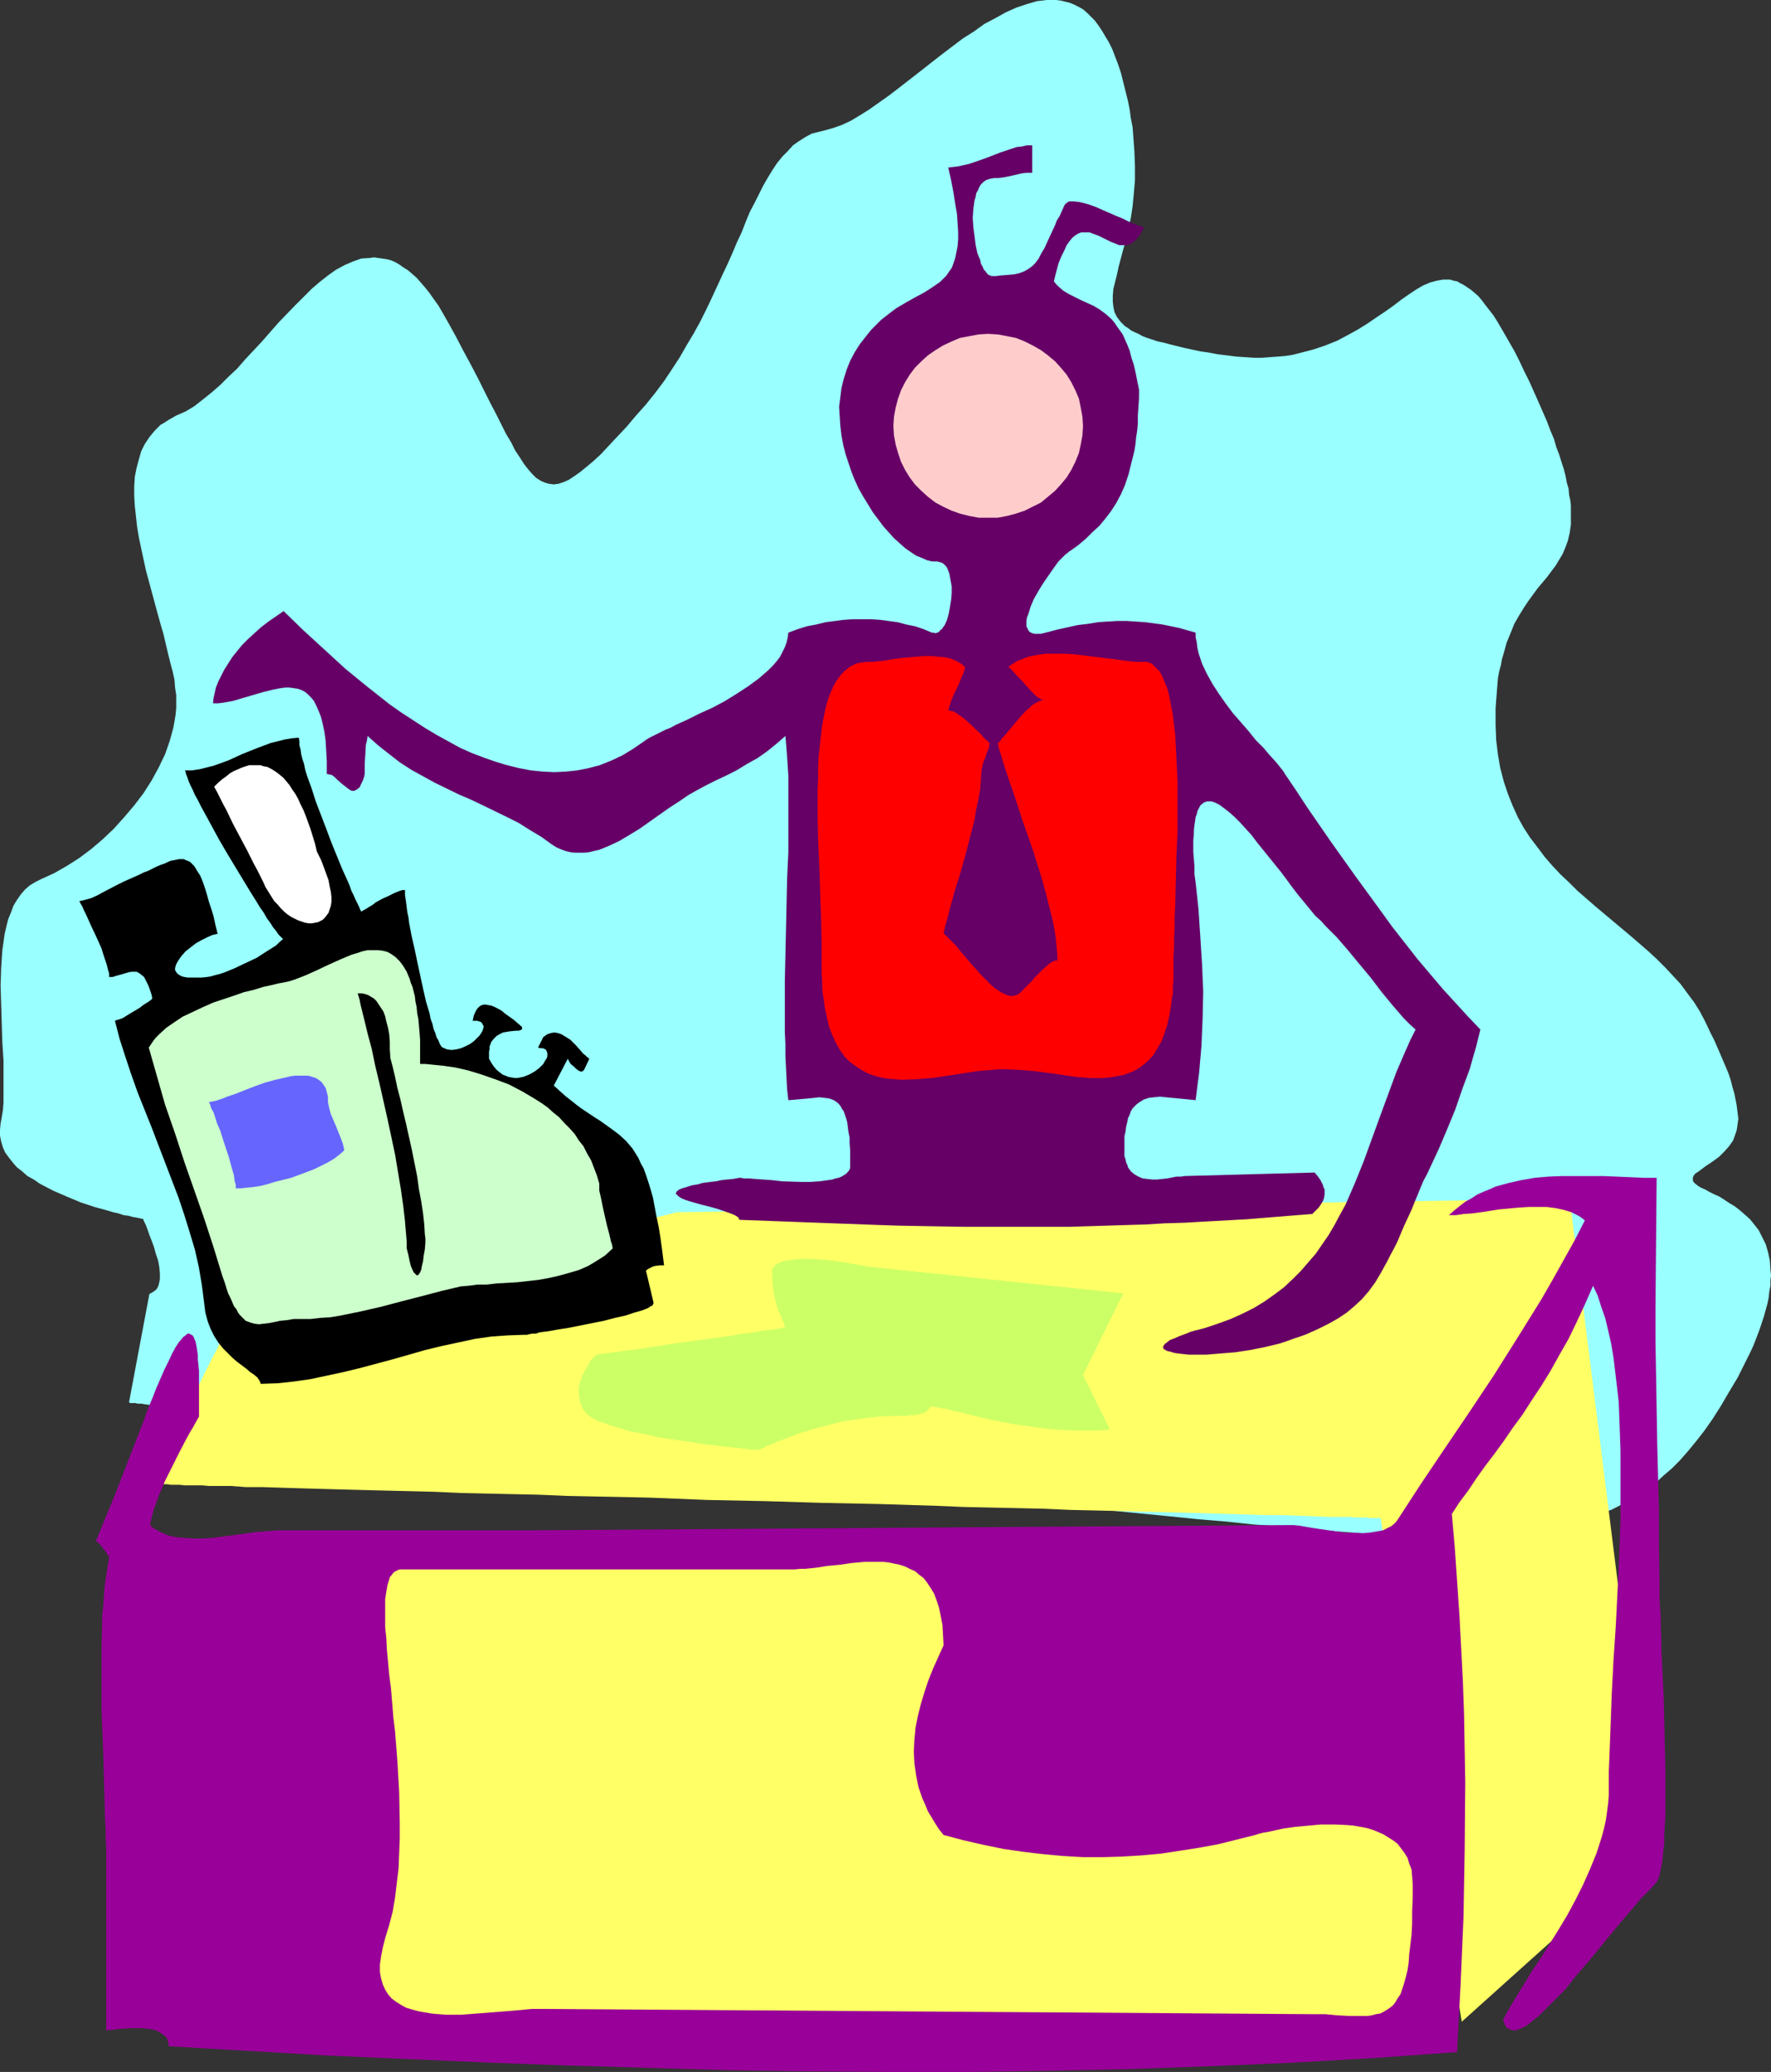
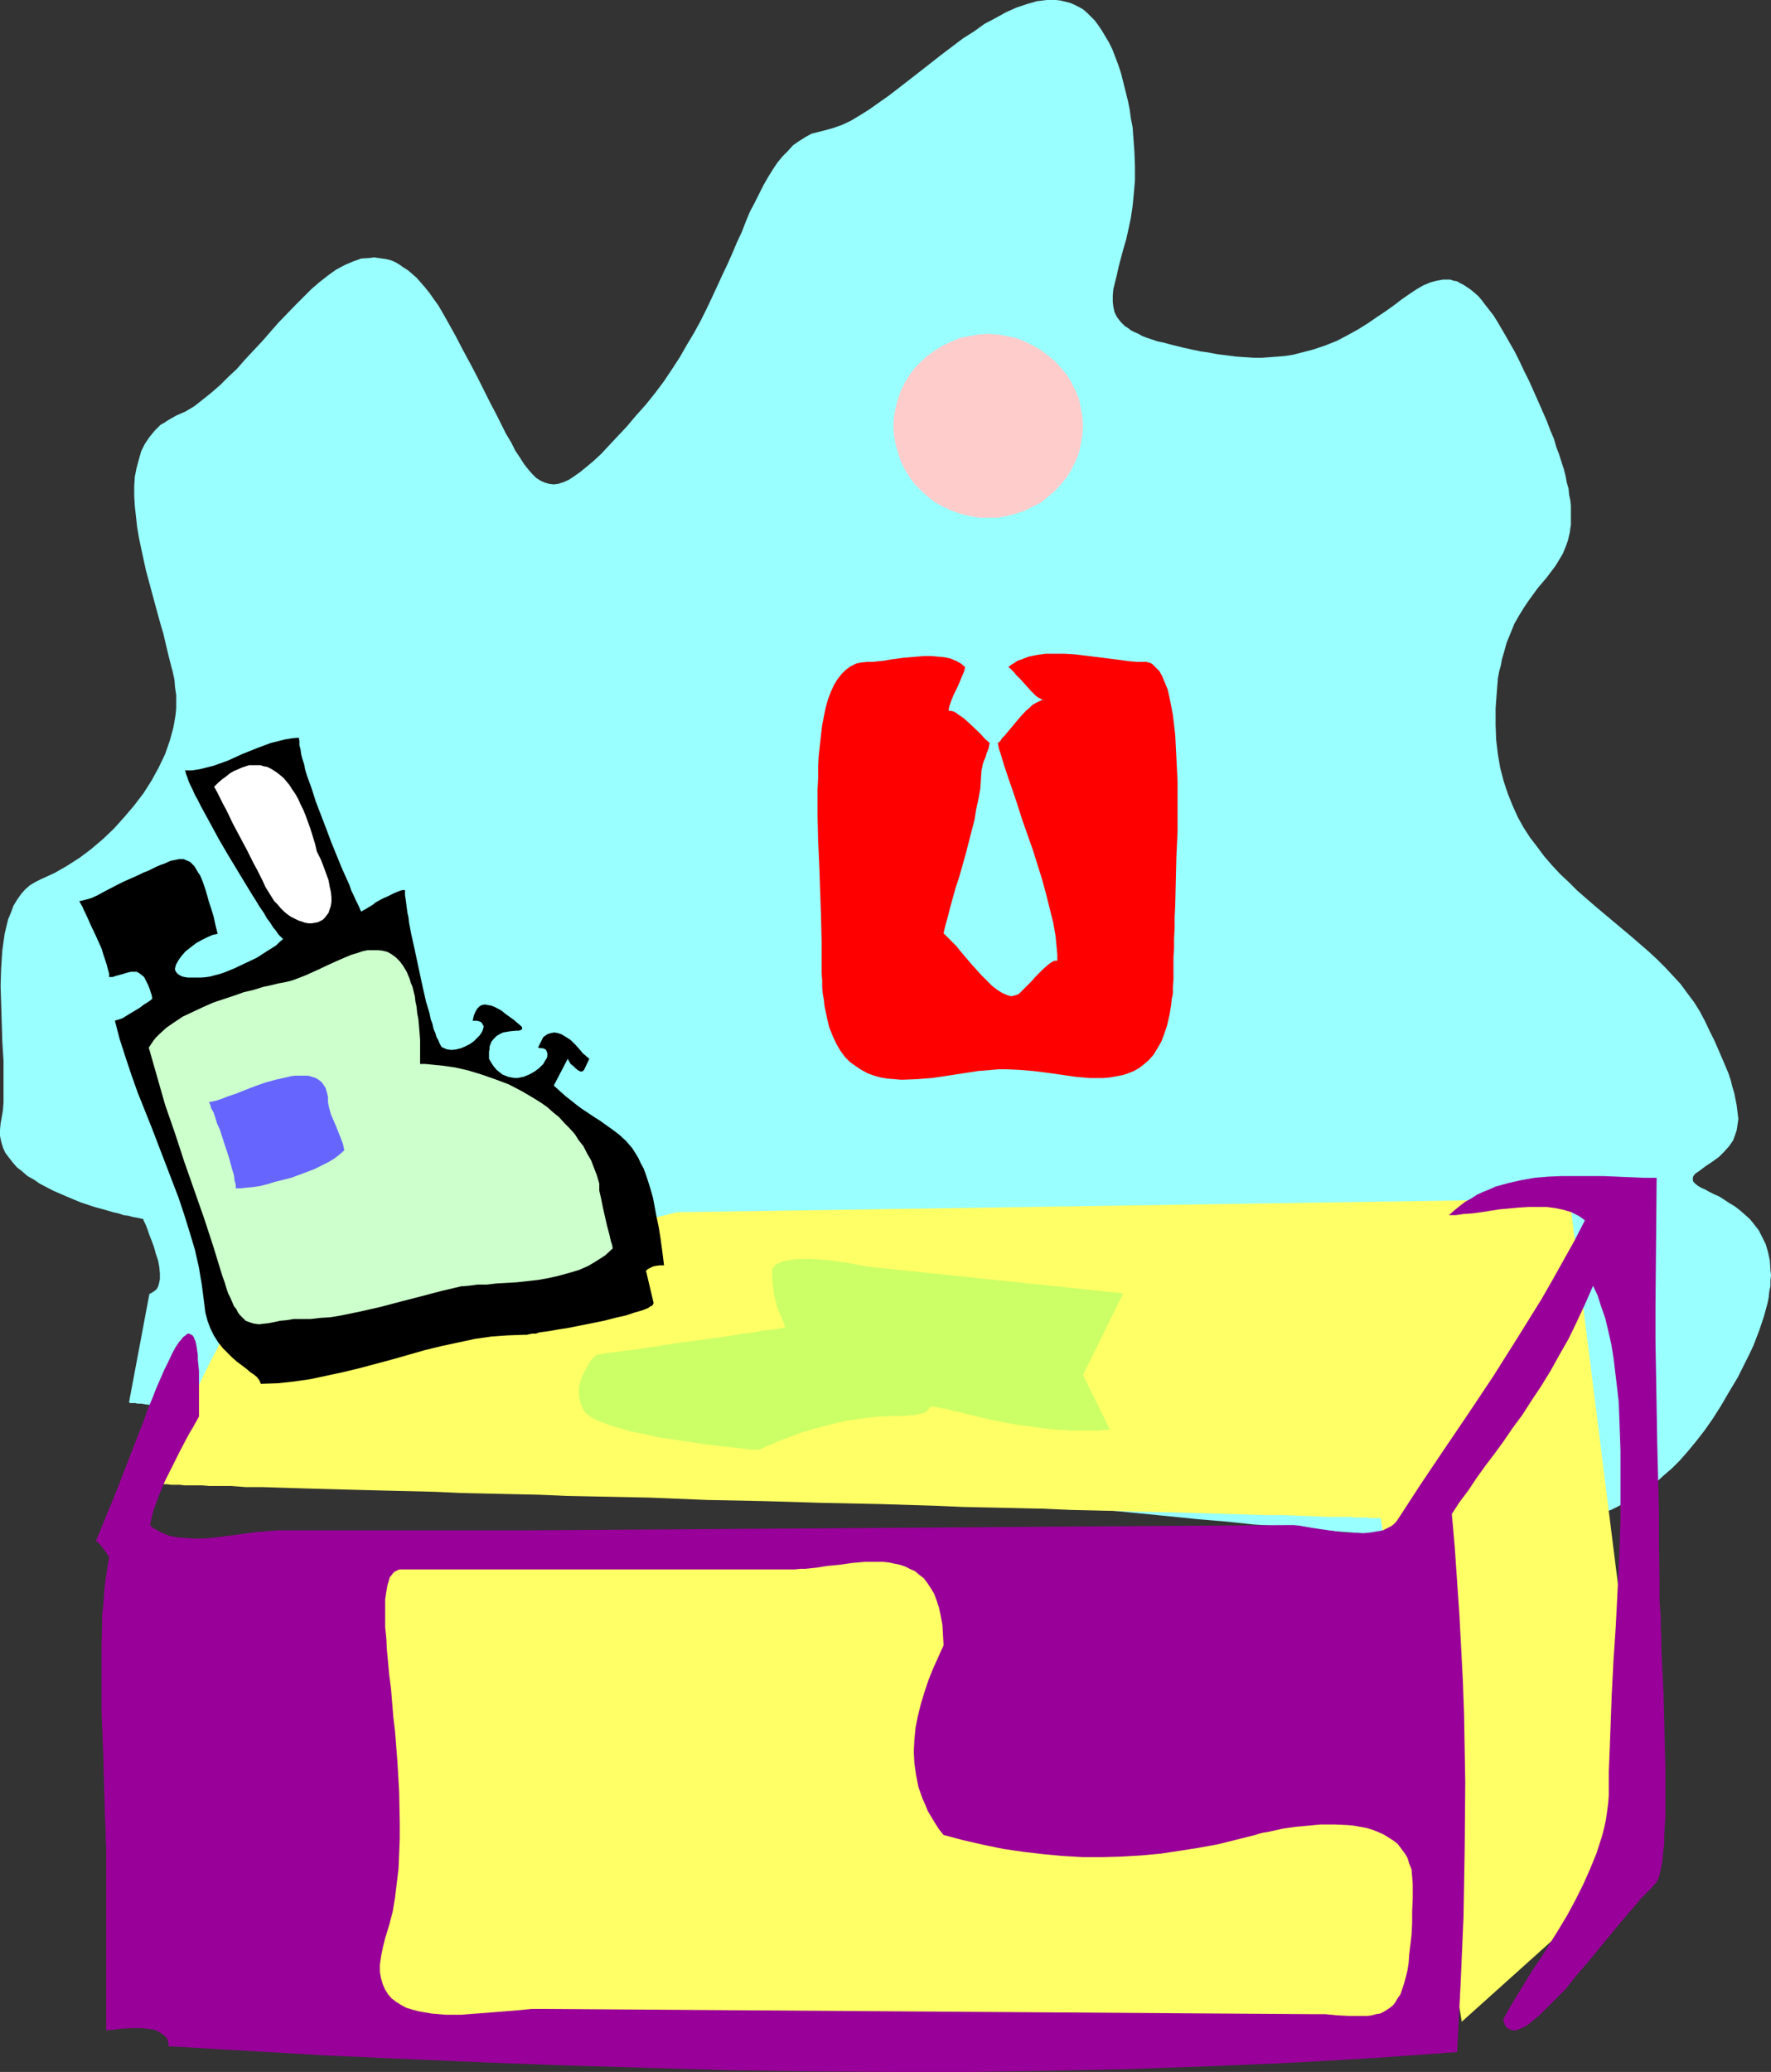
<svg xmlns="http://www.w3.org/2000/svg" xmlns:ns1="http://sodipodi.sourceforge.net/DTD/sodipodi-0.dtd" xmlns:ns2="http://www.inkscape.org/namespaces/inkscape" version="1.0" width="129.766mm" height="151.77mm" id="svg13" ns1:docname="Antenna Ears Calculating.wmf">
  <rect width="100%" height="100%" fill="#333333" stroke="none" />
  <ns1:namedview id="namedview13" pagecolor="#ffffff" bordercolor="#000000" borderopacity="0.25" ns2:showpageshadow="2" ns2:pageopacity="0.0" ns2:pagecheckerboard="0" ns2:deskcolor="#d1d1d1" ns2:document-units="mm" />
  <defs id="defs1">
    <pattern id="WMFhbasepattern" patternUnits="userSpaceOnUse" width="6" height="6" x="0" y="0" />
  </defs>
  <path style="fill:#99ffff;fill-opacity:1;fill-rule:evenodd;stroke:none" d="m 41.37,358.23 0.646,-0.323 0.485,-0.323 0.485,-0.323 0.485,-0.485 0.323,-0.646 0.162,-0.485 0.323,-1.454 v -1.616 l -0.162,-1.777 -0.323,-1.777 -0.646,-1.939 -0.485,-1.777 -0.646,-1.777 -0.646,-1.616 -0.485,-1.454 -0.485,-1.293 -0.485,-0.97 -0.162,-0.323 v -0.162 l -0.162,-0.162 v -0.162 h -0.162 -0.323 l -0.646,-0.162 -0.808,-0.162 -0.97,-0.162 -1.131,-0.323 -1.293,-0.162 -1.454,-0.485 -1.454,-0.323 -1.616,-0.485 -1.778,-0.485 -1.778,-0.485 -3.878,-1.293 -3.878,-1.616 -3.717,-1.616 -3.717,-1.939 -1.616,-1.131 -1.778,-0.97 L 6.141,324.298 4.686,323.167 3.555,321.874 2.424,320.42 1.454,319.127 0.808,317.673 0.323,316.057 0,314.441 v -1.616 l 0.162,-1.777 0.323,-1.777 0.323,-1.939 0.162,-2.101 v -2.262 -4.524 -4.848 l -0.323,-5.009 -0.323,-10.503 -0.162,-5.171 0.162,-5.009 0.162,-2.424 0.162,-2.424 0.323,-2.262 0.323,-2.262 0.485,-2.101 0.485,-1.939 0.808,-1.939 0.646,-1.777 0.97,-1.616 1.131,-1.616 1.131,-1.293 1.293,-1.131 1.616,-0.97 1.616,-0.808 3.555,-1.616 3.394,-1.939 3.555,-2.262 3.232,-2.424 3.232,-2.747 3.07,-2.909 2.909,-3.232 2.747,-3.232 2.586,-3.393 2.262,-3.555 1.939,-3.555 1.778,-3.716 1.293,-3.716 0.485,-1.777 0.485,-1.777 0.323,-1.777 0.323,-1.939 0.162,-1.777 v -1.777 -1.777 l -0.323,-2.101 -0.162,-2.101 -0.485,-2.262 -0.646,-2.424 -0.646,-2.585 -0.646,-2.747 -0.646,-2.747 -0.808,-2.747 -0.808,-2.908 -1.616,-5.979 -1.616,-5.979 -1.293,-5.979 -0.646,-3.07 -0.485,-2.909 -0.323,-2.909 -0.323,-2.908 -0.162,-2.747 v -2.747 l 0.162,-2.585 0.485,-2.424 0.646,-2.424 0.646,-2.262 0.97,-1.939 1.293,-1.939 1.454,-1.777 1.616,-1.616 1.131,-0.646 0.97,-0.646 1.131,-0.646 1.131,-0.646 2.586,-1.131 2.424,-1.454 2.262,-1.777 2.424,-1.939 2.424,-2.101 2.262,-2.262 2.424,-2.262 2.262,-2.585 4.686,-5.009 4.525,-5.171 4.686,-4.847 2.262,-2.262 2.262,-2.262 2.262,-1.939 2.262,-1.777 2.262,-1.616 2.424,-1.293 2.262,-0.969 2.262,-0.808 2.424,-0.162 1.131,-0.162 1.131,0.162 1.131,0.162 1.131,0.162 1.293,0.323 1.131,0.485 1.131,0.646 1.131,0.808 1.293,0.808 1.131,0.969 1.293,1.131 1.131,1.293 1.131,1.293 1.293,1.616 1.131,1.616 1.293,1.777 1.131,1.939 1.293,2.262 2.424,4.363 2.101,4.04 2.101,3.878 1.939,3.716 1.778,3.555 1.616,3.232 1.616,3.07 1.454,2.909 1.293,2.585 1.454,2.424 1.131,2.262 1.293,1.939 1.131,1.777 1.131,1.454 1.131,1.293 1.131,1.131 1.293,0.808 1.131,0.485 1.131,0.323 1.293,0.162 1.293,-0.162 1.454,-0.485 1.454,-0.646 1.454,-0.97 1.616,-1.131 1.778,-1.454 1.939,-1.616 2.101,-1.939 2.101,-2.262 2.424,-2.585 2.586,-2.747 2.586,-3.07 2.747,-3.07 2.586,-3.232 2.424,-3.232 2.262,-3.393 2.101,-3.232 1.939,-3.393 1.939,-3.232 1.778,-3.232 1.616,-3.232 1.616,-3.393 2.909,-6.302 1.454,-3.07 1.293,-2.908 1.293,-3.07 1.293,-2.747 1.131,-2.908 1.131,-2.747 1.293,-2.424 1.293,-2.585 1.131,-2.262 1.293,-2.262 1.293,-2.101 1.293,-1.939 1.454,-1.777 1.454,-1.454 1.454,-1.616 1.616,-1.131 1.778,-1.131 1.778,-0.97 1.939,-0.485 1.939,-0.485 1.131,-0.323 1.131,-0.323 2.262,-0.808 2.424,-1.131 2.424,-1.454 2.586,-1.616 2.747,-1.939 2.747,-1.939 2.747,-2.101 5.818,-4.524 5.979,-4.686 5.979,-4.524 3.07,-1.939 2.909,-2.101 3.07,-1.616 2.909,-1.616 2.909,-1.293 2.909,-0.969 2.747,-0.808 1.454,-0.162 L 289.91,0 h 1.293 1.293 l 1.293,0.162 1.293,0.323 1.293,0.323 1.131,0.485 1.293,0.646 1.131,0.646 1.131,0.969 0.97,0.969 1.131,1.131 0.97,1.293 0.97,1.454 0.97,1.616 0.97,1.616 0.97,1.939 0.808,2.101 0.808,2.101 0.808,2.424 0.646,2.585 0.646,2.585 0.646,2.585 0.485,2.424 0.323,2.424 0.485,2.424 0.162,2.262 0.323,4.363 0.162,4.201 v 3.878 l -0.323,3.716 -0.323,3.393 -0.485,3.232 -0.646,3.07 -0.646,2.908 -0.808,2.747 -0.646,2.424 -0.646,2.424 -0.485,2.262 -0.485,1.939 -0.485,1.939 -0.162,1.777 v 1.777 l 0.162,1.454 0.323,1.454 0.646,1.293 0.97,1.293 0.646,0.646 0.646,0.646 0.808,0.485 0.808,0.646 0.97,0.485 1.131,0.485 1.131,0.646 1.293,0.485 1.454,0.485 1.454,0.485 1.616,0.323 1.778,0.485 1.939,0.485 1.939,0.485 2.262,0.485 2.262,0.485 2.262,0.323 2.586,0.485 2.586,0.323 2.586,0.323 2.424,0.162 2.424,0.162 h 2.262 l 2.101,-0.162 2.262,-0.162 1.939,-0.162 2.101,-0.323 1.939,-0.485 3.717,-0.969 3.394,-1.131 3.232,-1.293 3.07,-1.616 2.909,-1.616 2.586,-1.616 2.586,-1.777 2.424,-1.616 2.262,-1.616 2.101,-1.616 2.101,-1.454 1.939,-1.293 1.939,-1.131 1.939,-0.808 1.778,-0.485 1.778,-0.323 h 0.97 0.97 l 0.97,0.323 0.97,0.162 0.808,0.485 0.97,0.485 0.97,0.646 0.97,0.646 0.97,0.808 1.131,0.969 0.97,1.131 0.97,1.293 1.131,1.454 1.131,1.454 1.131,1.777 1.131,1.939 1.131,1.939 1.293,2.262 1.293,2.262 1.293,2.585 1.293,2.747 1.454,2.909 1.293,2.909 1.293,2.909 1.131,2.585 1.131,2.585 0.97,2.585 0.97,2.262 0.646,2.262 0.808,2.101 0.646,2.101 0.646,1.939 0.485,1.939 0.323,1.777 0.485,1.616 0.162,1.777 0.323,1.454 0.162,1.454 v 2.747 2.585 l -0.323,2.262 -0.485,2.101 -0.646,1.777 -0.808,1.939 -0.97,1.616 -0.97,1.616 -2.424,3.232 -2.586,3.07 -1.293,1.777 -1.293,1.777 -1.293,1.939 -1.293,2.101 -1.293,2.262 -0.97,2.424 -1.131,2.747 -0.808,2.909 -0.485,1.616 -0.323,1.777 -0.485,1.777 -0.323,1.777 -0.162,1.939 -0.162,2.101 -0.162,2.101 -0.162,2.262 v 2.262 2.262 l 0.162,4.201 0.485,4.04 0.646,3.716 0.97,3.716 1.131,3.393 1.293,3.232 1.454,3.232 1.616,2.908 1.778,2.747 2.101,2.747 1.939,2.585 2.101,2.424 2.262,2.424 2.424,2.262 2.262,2.262 5.01,4.363 5.01,4.201 5.01,4.201 4.848,4.201 2.262,2.101 2.262,2.262 2.101,2.262 2.101,2.262 1.778,2.424 1.939,2.585 1.616,2.585 1.454,2.747 1.293,2.747 1.293,2.585 1.131,2.585 0.97,2.262 0.97,2.262 0.808,1.939 0.646,1.939 0.485,1.939 0.485,1.616 0.323,1.616 0.323,1.616 0.162,1.293 0.162,1.293 0.162,1.293 -0.162,1.131 -0.162,1.131 -0.162,0.97 -0.323,0.97 -0.646,1.777 -1.131,1.616 -1.293,1.454 -1.454,1.454 -1.778,1.293 -1.939,1.293 -1.939,1.454 -0.97,0.646 -0.485,0.646 -0.162,0.485 v 0.646 l 0.162,0.485 0.485,0.485 0.808,0.646 0.808,0.485 1.131,0.485 1.131,0.646 1.293,0.646 1.454,0.646 1.293,0.808 1.454,0.969 1.616,0.97 1.454,1.131 1.293,1.131 1.454,1.293 1.293,1.616 1.131,1.454 0.97,1.939 0.97,1.939 0.646,2.262 0.485,2.262 0.162,2.585 0.162,1.454 -0.162,1.454 v 1.454 l -0.323,1.616 -0.162,1.616 -0.323,1.616 -0.485,1.777 -0.485,1.777 -0.646,1.939 -0.646,1.939 -0.808,2.101 -0.808,2.101 -0.97,2.101 -1.131,2.262 -2.262,4.524 -2.424,4.04 -2.262,3.878 -2.262,3.555 -2.262,3.232 -2.262,2.909 -2.262,2.747 -2.262,2.585 -2.262,2.262 -2.262,1.939 -2.101,1.939 -2.262,1.616 -2.101,1.454 -2.101,1.293 -1.939,1.131 -2.101,1.131 -1.939,0.97 -1.939,0.646 -1.778,0.808 -1.778,0.646 -1.778,0.485 -1.616,0.485 -3.07,0.97 -2.747,0.808 -1.131,0.485 -1.293,0.323 -0.97,0.485 -1.939,1.131 -0.646,0.646 -0.323,0.162 -0.323,0.162 h -0.646 l -0.485,0.162 -0.808,0.162 h -0.97 l -0.97,0.162 h -1.131 -4.202 -1.616 -1.616 l -1.939,-0.162 h -1.939 l -1.939,-0.162 h -2.262 l -2.101,-0.162 -2.424,-0.162 -2.424,-0.162 -2.586,-0.162 -2.586,-0.162 -2.747,-0.162 -2.747,-0.162 -5.979,-0.485 -6.141,-0.485 -6.464,-0.485 -6.787,-0.646 -6.949,-0.646 -7.272,-0.485 -7.595,-0.808 -7.757,-0.646 -7.918,-0.808 -8.242,-0.808 -8.242,-0.808 -8.565,-0.808 -8.565,-0.97 -8.726,-0.808 -17.614,-1.777 -18.099,-1.939 -18.099,-1.939 -17.938,-1.939 -17.938,-1.939 -8.888,-0.97 -8.726,-0.97 -8.565,-0.97 -8.565,-0.97 -8.403,-0.808 -8.242,-0.97 -7.918,-0.97 -7.918,-0.97 -7.595,-0.808 -7.434,-0.808 -7.11,-0.808 -6.787,-0.808 -6.626,-0.808 -6.302,-0.646 -5.979,-0.646 -5.656,-0.646 -2.747,-0.323 -2.586,-0.323 -2.586,-0.323 -2.262,-0.323 -2.424,-0.162 -2.101,-0.323 -2.262,-0.323 -1.939,-0.162 -1.939,-0.162 -1.778,-0.323 -1.778,-0.162 -1.454,-0.162 -1.454,-0.162 -1.454,-0.162 -1.131,-0.162 -1.131,-0.162 -0.97,-0.162 h -0.97 l -0.646,-0.162 h -0.646 -0.485 -0.323 l -0.162,-0.162 h -0.162 z" id="path1" />
  <path style="fill:#ffff66;fill-opacity:1;fill-rule:evenodd;stroke:none" d="m 187.456,335.608 -44.925,11.149 -78.538,18.905 h -0.162 l -0.162,0.485 -0.323,0.646 -0.323,0.808 -0.646,0.97 -0.485,1.293 -0.808,1.293 -0.646,1.616 -0.808,1.616 -0.97,1.777 -0.97,1.939 -0.97,1.939 -1.939,4.04 -4.202,8.402 -2.101,4.04 -0.97,1.939 -0.97,1.939 -0.808,1.777 -0.808,1.616 -0.808,1.616 -0.646,1.293 -0.485,1.131 -0.646,1.131 -0.323,0.808 -0.323,0.646 -0.162,0.323 -0.162,0.162 h 0.646 0.485 1.939 0.808 0.97 l 1.131,0.162 h 1.131 1.293 l 1.454,0.162 h 1.616 1.454 1.778 l 1.778,0.162 h 1.939 4.04 l 4.363,0.323 h 4.686 l 5.01,0.162 5.333,0.162 5.656,0.162 5.818,0.162 6.141,0.162 6.302,0.162 6.626,0.162 6.626,0.162 7.11,0.323 7.11,0.162 7.272,0.162 7.434,0.162 7.434,0.323 7.757,0.162 15.514,0.323 15.837,0.646 15.998,0.323 15.998,0.485 15.837,0.323 15.514,0.485 7.595,0.323 7.595,0.162 7.434,0.162 7.272,0.162 7.11,0.323 7.11,0.162 6.626,0.162 6.626,0.162 6.302,0.162 6.141,0.162 5.979,0.162 5.494,0.162 5.333,0.162 5.01,0.162 h 4.686 l 4.525,0.162 4.04,0.162 3.555,0.162 h 1.778 1.616 1.454 1.454 l 1.293,0.162 h 1.131 2.101 l 0.97,0.162 h 1.293 0.646 0.97 l 22.462,139.446 52.52,-47.182 -22.624,-180.65 z" id="path2" />
  <path style="fill:#000000;fill-opacity:1;fill-rule:evenodd;stroke:none" d="m 180.992,360.654 -2.101,-8.887 0.646,-0.485 0.646,-0.323 0.646,-0.323 0.646,-0.162 1.293,-0.162 h 1.131 l -0.485,-3.878 -0.485,-3.555 -0.485,-3.07 -0.646,-3.07 -0.485,-2.585 -0.485,-2.585 -0.646,-2.262 -0.646,-2.101 -0.646,-1.939 -0.646,-1.777 -0.808,-1.454 -0.646,-1.454 -0.808,-1.293 -0.808,-1.293 -1.778,-2.101 -1.939,-1.777 -1.939,-1.454 -2.262,-1.616 -1.131,-0.808 -1.293,-0.808 -2.424,-1.616 -1.454,-0.97 -1.293,-0.97 -1.616,-1.293 -1.454,-1.131 -1.616,-1.454 -1.616,-1.454 3.878,-7.433 0.323,0.646 0.485,0.808 0.808,0.646 0.646,0.646 0.646,0.485 0.646,0.323 h 0.323 l 0.323,-0.162 0.162,-0.162 0.162,-0.162 1.454,-3.07 -0.646,-0.485 -0.485,-0.485 -0.646,-0.485 -0.646,-0.808 -1.293,-1.454 -1.454,-1.454 -0.97,-0.646 -0.808,-0.485 -0.808,-0.485 -0.97,-0.323 -0.97,-0.162 -0.97,0.162 -0.97,0.323 -1.131,0.808 -1.454,2.909 0.808,0.162 h 0.485 l 0.485,0.162 0.485,0.323 0.162,0.485 0.162,0.323 v 0.485 0.485 l -0.162,0.485 -0.323,0.485 -0.646,1.131 -1.131,1.131 -1.293,0.97 -1.454,0.808 -1.616,0.646 -1.616,0.323 h -0.808 l -0.97,-0.162 -0.808,-0.162 -0.808,-0.323 -0.808,-0.323 -0.808,-0.646 -0.808,-0.646 -0.808,-0.97 -0.646,-0.97 -0.646,-1.131 v -1.939 l 0.162,-0.808 v -0.646 l 0.485,-1.293 0.646,-0.808 0.808,-0.808 0.808,-0.485 0.97,-0.485 0.97,-0.162 0.97,-0.162 1.616,-0.162 h 0.808 l 0.485,-0.162 0.323,-0.162 0.162,-0.323 -0.162,-0.485 -2.262,-1.939 -2.262,-1.616 -0.97,-0.808 -1.131,-0.646 -0.97,-0.485 -0.808,-0.323 -0.97,-0.162 -0.808,-0.162 -0.808,0.162 -0.646,0.323 -0.646,0.646 -0.485,0.808 -0.485,1.131 -0.323,1.454 h 0.646 0.646 l 0.485,0.162 0.485,0.162 0.323,0.323 0.323,0.646 0.162,0.162 -0.162,0.808 -0.323,0.808 -0.646,0.97 -0.808,0.808 -0.808,0.808 -1.131,0.808 -1.293,0.646 -1.131,0.485 -1.293,0.323 -1.293,0.162 -1.293,-0.162 -1.131,-0.485 -0.323,-0.162 -0.323,-0.485 -0.323,-0.646 -0.323,-0.808 -0.485,-0.808 -0.323,-1.131 -0.485,-1.131 -0.323,-1.454 -0.485,-1.293 -0.323,-1.616 -0.97,-3.232 -0.808,-3.555 -0.808,-3.716 -1.616,-7.594 -0.808,-3.555 -0.646,-3.393 -0.162,-1.454 -0.323,-1.454 -0.162,-1.293 -0.162,-1.293 -0.162,-1.131 -0.162,-0.97 v -0.808 -0.646 h -0.646 l -0.646,0.162 -0.808,0.323 -0.808,0.323 -1.616,0.808 -1.778,0.808 -1.778,0.97 -0.808,0.646 -0.808,0.485 -1.293,0.808 -0.646,0.323 -0.485,0.323 -0.323,-0.646 -0.323,-0.808 -0.485,-0.97 -0.485,-0.97 -0.485,-1.131 -0.646,-1.293 -0.485,-1.454 -0.646,-1.454 -1.454,-3.232 -1.454,-3.555 -1.454,-3.555 -1.454,-3.878 -2.909,-7.594 -1.131,-3.555 -1.293,-3.555 -0.485,-1.616 -0.323,-1.616 -0.485,-1.454 -0.323,-1.293 -0.162,-1.293 -0.323,-1.131 v -1.131 l -0.162,-0.97 -1.939,0.162 -1.939,0.323 -1.939,0.485 -1.939,0.485 -3.878,1.454 -4.04,1.616 -3.878,1.777 -4.04,1.454 -1.939,0.485 -1.939,0.485 -2.101,0.323 h -1.939 l 0.162,0.485 0.162,0.646 0.323,0.808 0.323,0.97 0.485,1.131 0.646,1.293 0.646,1.454 0.808,1.454 0.808,1.616 0.97,1.777 1.939,3.555 2.101,3.878 2.262,3.878 4.686,7.756 2.262,3.716 1.131,1.777 0.97,1.616 1.131,1.616 0.808,1.454 0.97,1.293 0.808,1.293 0.808,0.97 0.646,0.97 0.646,0.646 0.646,0.646 -0.97,0.808 -0.97,0.97 -1.293,0.808 -1.293,0.808 -2.747,1.777 -3.07,1.454 -3.07,1.454 -2.747,1.131 -1.454,0.485 -1.293,0.323 -1.131,0.323 -0.97,0.162 -1.616,0.162 H 54.298 53.166 52.035 l -0.97,-0.162 -0.646,-0.162 -0.646,-0.323 -0.485,-0.323 -0.323,-0.323 -0.323,-0.485 -0.162,-0.323 v -0.485 l 0.162,-0.646 0.162,-0.485 0.646,-1.131 0.808,-1.131 1.131,-1.293 1.454,-1.131 1.454,-1.131 1.454,-0.808 1.616,-0.808 1.454,-0.646 1.454,-0.323 -0.646,-2.585 -0.485,-2.262 -0.646,-2.101 -0.646,-1.939 -0.485,-1.777 -0.485,-1.616 -0.485,-1.454 -0.485,-1.293 -0.485,-1.131 -0.646,-0.97 -0.485,-0.808 -0.485,-0.808 -0.646,-0.646 -0.485,-0.485 -0.646,-0.323 -0.485,-0.162 -0.646,-0.323 h -0.646 -0.646 l -0.808,0.162 -0.808,0.162 -0.808,0.162 -1.778,0.808 -0.97,0.323 -1.131,0.485 -2.262,1.131 -1.293,0.485 -1.293,0.646 -2.909,1.293 -1.454,0.646 -1.616,0.808 -3.717,1.939 -1.778,0.97 -1.778,0.808 -1.778,0.485 -0.646,0.162 -0.808,0.162 0.323,0.646 0.485,0.808 0.485,1.131 0.646,1.293 0.646,1.454 0.646,1.454 1.454,3.07 1.454,3.232 0.485,1.616 0.485,1.454 0.485,1.454 0.323,1.293 0.323,1.131 v 0.97 h 0.97 l 0.97,-0.323 1.778,-0.485 1.616,-0.485 0.808,-0.162 h 0.808 0.646 l 0.646,0.323 0.646,0.485 0.808,0.646 0.485,0.97 0.646,1.293 0.323,0.808 0.323,0.97 0.323,0.97 0.162,0.97 -0.323,0.323 -0.646,0.485 -1.293,0.808 -1.293,0.97 -1.616,0.97 -1.616,0.97 -1.293,0.808 -0.808,0.323 -0.485,0.162 -0.646,0.162 -0.323,0.162 1.293,5.009 1.616,5.009 1.616,4.848 1.778,5.009 3.878,9.695 3.717,9.695 3.717,9.695 1.616,4.847 1.454,4.686 1.454,4.848 1.131,5.009 0.808,4.848 0.646,5.009 0.162,1.293 0.162,1.293 0.646,2.424 0.808,2.101 0.97,1.939 1.131,1.777 1.293,1.616 1.293,1.293 1.293,1.293 1.293,1.131 1.293,0.97 1.293,0.97 1.131,0.97 0.97,0.646 0.97,0.808 0.646,0.97 0.323,0.808 4.686,-0.162 4.525,-0.485 4.525,-0.646 4.525,-0.97 4.525,-0.97 4.686,-1.131 9.05,-2.424 9.05,-2.585 4.686,-1.131 4.525,-0.97 4.525,-0.97 4.525,-0.646 4.525,-0.323 4.525,-0.162 h 0.323 0.485 l 0.646,-0.162 0.808,-0.162 h 0.97 l 0.97,-0.323 1.131,-0.162 1.293,-0.162 2.747,-0.485 3.07,-0.485 6.464,-1.293 3.232,-0.646 3.07,-0.808 2.909,-0.646 2.424,-0.808 1.131,-0.323 1.131,-0.323 0.808,-0.323 0.808,-0.323 0.646,-0.485 0.485,-0.162 0.162,-0.323 0.162,-0.323 z" id="path3" />
  <path style="fill:#ccffcc;fill-opacity:1;fill-rule:evenodd;stroke:none" d="m 165.963,327.691 v 0.808 1.131 l 0.485,2.101 0.485,2.424 1.131,5.009 0.646,2.424 0.485,2.101 0.323,0.97 0.162,0.97 -2.101,1.939 -2.262,1.454 -2.424,1.454 -2.586,1.131 -2.747,0.808 -2.909,0.808 -2.909,0.646 -2.747,0.485 -5.818,0.646 -5.656,0.323 -2.747,0.323 h -2.586 l -2.424,0.323 -2.101,0.162 -5.494,1.293 -5.494,1.454 -5.656,1.454 -5.494,1.454 -5.656,1.293 -5.494,1.131 -2.909,0.485 -2.747,0.162 -2.747,0.323 h -2.586 -2.101 l -1.939,0.323 -1.778,0.162 -1.454,0.323 -1.616,0.323 -1.454,0.162 -1.293,0.162 -1.293,-0.162 -1.131,-0.323 -1.293,-0.485 -0.485,-0.485 -0.485,-0.485 -0.646,-0.646 -0.485,-0.646 -0.485,-0.97 -0.646,-0.808 -0.485,-1.131 -0.485,-1.131 -0.646,-1.293 -0.485,-1.454 -0.485,-1.616 -0.646,-1.777 -2.424,-7.918 -2.586,-7.918 -5.494,-15.674 -2.586,-7.918 -2.747,-7.918 -2.262,-7.918 -2.262,-7.918 0.646,-0.97 0.646,-0.97 0.646,-0.808 0.97,-0.97 1.939,-1.777 2.101,-1.454 2.424,-1.616 2.747,-1.293 2.747,-1.293 2.909,-1.293 2.909,-0.97 2.909,-0.969 2.747,-0.97 2.747,-0.646 2.586,-0.808 2.262,-0.485 1.939,-0.485 0.97,-0.162 0.808,-0.162 1.454,-0.323 1.454,-0.485 2.909,-1.131 3.232,-1.454 3.07,-1.454 3.232,-1.454 3.07,-1.293 1.616,-0.485 1.454,-0.485 1.454,-0.323 h 1.454 1.454 l 1.293,0.162 1.293,0.323 1.131,0.646 1.131,0.808 1.131,1.131 0.97,1.293 0.97,1.616 0.808,1.939 0.323,1.131 0.485,1.131 0.323,1.293 0.323,1.293 0.162,1.454 0.323,1.454 0.162,1.777 0.323,1.616 0.162,1.777 0.162,1.939 0.162,2.101 v 2.101 2.262 2.262 h 1.454 l 1.616,0.162 3.232,0.323 3.394,0.485 3.555,0.808 3.717,1.131 3.717,1.293 3.878,1.454 3.717,1.939 3.555,2.101 1.778,1.131 1.616,1.131 1.616,1.454 1.616,1.293 1.454,1.616 1.454,1.454 1.454,1.616 1.131,1.777 1.293,1.616 0.97,1.939 1.131,1.939 0.808,2.101 0.808,2.101 z" id="path4" />
-   <path style="fill:#660066;fill-opacity:1;fill-rule:evenodd;stroke:none" d="m 315.443,107.938 -0.485,-2.424 -0.485,-2.424 -0.485,-2.101 -0.646,-1.939 -0.485,-1.939 -0.646,-1.616 -0.646,-1.454 -0.646,-1.454 -0.808,-1.131 -0.808,-1.131 -0.646,-0.97 -0.808,-0.969 -1.616,-1.454 -1.778,-1.293 -1.616,-0.969 -1.778,-0.808 -1.778,-0.808 -3.232,-1.616 -1.616,-0.969 -1.293,-1.131 -0.646,-0.646 -0.646,-0.808 0.646,-2.585 0.646,-2.424 0.808,-1.939 0.808,-1.616 0.646,-1.454 0.808,-1.131 0.808,-0.969 0.808,-0.646 0.808,-0.485 0.808,-0.323 h 0.808 0.808 0.646 l 0.808,0.323 1.778,0.646 1.616,0.808 1.616,0.808 1.616,0.646 0.808,0.323 h 0.808 0.808 0.808 l 0.646,-0.323 0.808,-0.485 0.808,-0.808 0.808,-0.808 0.646,-1.131 0.808,-1.454 h -0.485 l -0.323,-0.162 -0.97,-0.323 -1.293,-0.485 -1.454,-0.646 -1.616,-0.808 -1.616,-0.646 -3.717,-1.616 -1.778,-0.808 -1.778,-0.646 -1.616,-0.485 -1.454,-0.323 -1.454,-0.162 h -1.131 l -0.485,0.162 -0.323,0.323 -0.323,0.162 -0.323,0.485 -0.646,1.454 -0.646,1.454 -0.808,1.293 -0.485,1.293 -1.131,2.424 -0.97,2.101 -0.808,1.777 -0.97,1.616 -0.646,1.293 -0.97,1.293 -0.808,0.808 -1.131,0.808 -1.131,0.646 -1.293,0.485 -1.454,0.323 -1.778,0.162 -2.101,0.162 -1.131,0.162 h -1.293 l -0.323,-0.162 -0.485,-0.162 -0.485,-0.485 -0.323,-0.485 -0.485,-0.485 -0.323,-0.808 -0.485,-0.808 -0.162,-0.97 -0.808,-1.939 -0.485,-2.262 -0.323,-2.585 -0.323,-2.424 -0.162,-2.585 0.162,-2.424 0.323,-2.262 0.323,-1.131 0.162,-0.97 0.485,-0.808 0.323,-0.808 0.485,-0.808 0.646,-0.646 0.646,-0.485 0.808,-0.323 0.646,-0.162 0.97,-0.162 h 1.131 l 1.293,-0.162 2.424,-0.485 2.747,-0.646 1.454,-0.162 h 1.454 v -7.594 h -1.454 l -1.454,0.323 -1.454,0.162 -1.454,0.485 -2.909,0.97 -2.909,1.131 -3.07,1.131 -2.909,0.97 -1.454,0.323 -1.454,0.323 -1.293,0.162 -1.454,0.162 0.808,3.555 0.646,3.393 0.485,3.07 0.485,2.908 0.162,2.424 0.162,2.424 v 2.101 l -0.162,1.939 -0.323,1.616 -0.323,1.616 -0.485,1.454 -0.485,1.293 -0.808,1.131 -0.646,0.97 -0.97,0.97 -0.808,0.808 -2.101,1.454 -2.262,1.454 -2.424,1.293 -2.586,1.454 -2.747,1.616 -1.293,0.969 -1.454,1.131 -1.454,1.131 -1.293,1.293 -1.454,1.454 -1.293,1.616 -1.778,2.262 -1.454,2.262 -1.293,2.424 -0.97,2.424 -0.808,2.585 -0.646,2.585 -0.323,2.585 -0.323,2.585 0.162,2.585 0.162,2.585 0.323,2.747 0.485,2.585 0.646,2.585 0.808,2.424 0.808,2.424 0.97,2.424 1.131,2.424 1.293,2.262 1.293,2.101 1.293,2.101 1.454,1.939 1.454,1.939 1.454,1.616 1.454,1.616 1.616,1.454 1.454,1.293 1.616,1.131 1.454,0.97 1.616,0.646 1.454,0.646 1.454,0.323 h 1.293 l 0.646,0.162 0.646,0.162 0.485,0.323 0.323,0.323 0.485,0.485 0.323,0.646 0.485,1.293 0.323,1.777 0.323,1.777 v 1.777 l -0.162,1.939 -0.323,1.939 -0.323,1.777 -0.485,1.777 -0.646,1.454 -0.485,0.646 -0.323,0.485 -0.485,0.323 -0.323,0.485 -0.485,0.162 -0.485,0.162 -0.485,-0.162 h -0.485 l -2.262,-0.97 -2.424,-0.808 -2.424,-0.485 -2.424,-0.646 -2.424,-0.323 -2.424,-0.323 -2.424,-0.162 h -5.01 l -2.586,0.162 -2.424,0.323 -2.586,0.323 -2.586,0.646 -2.586,0.485 -2.586,0.808 -2.586,0.97 -0.162,1.293 -0.323,1.454 -0.485,1.293 -0.646,1.293 -0.646,1.293 -0.97,1.293 -1.131,1.293 -1.131,1.131 -1.293,1.131 -1.293,1.131 -3.07,2.262 -3.232,2.101 -3.394,2.101 -3.394,1.777 -3.555,1.616 -3.232,1.616 -3.232,1.454 -1.454,0.808 -1.293,0.485 -1.293,0.646 -1.293,0.646 -0.97,0.485 -0.97,0.485 -0.808,0.485 -0.646,0.485 -3.07,2.101 -2.909,1.777 -3.07,1.454 -3.232,1.293 -3.07,0.808 -3.232,0.646 -3.07,0.323 -3.232,0.162 -3.232,-0.162 -3.232,-0.323 -3.394,-0.646 -3.232,-0.808 -3.232,-0.97 -3.232,-1.131 -3.394,-1.293 -3.232,-1.454 -3.232,-1.777 -3.232,-1.777 -3.232,-1.939 -3.232,-2.101 -3.232,-2.101 -3.232,-2.262 -3.07,-2.424 -3.07,-2.424 -6.141,-5.009 -5.818,-5.332 -5.818,-5.332 -5.494,-5.332 -2.101,1.454 -2.101,1.454 -2.101,1.616 -1.778,1.616 -1.778,1.616 -1.616,1.616 -1.454,1.777 -1.293,1.616 -1.131,1.777 -1.131,1.777 -0.808,1.616 -0.808,1.616 -0.646,1.616 -0.323,1.454 -0.323,1.454 -0.162,1.454 h 1.454 l 1.293,-0.162 2.747,-0.485 2.747,-0.808 2.747,-0.808 2.747,-0.808 2.586,-0.646 2.424,-0.485 1.293,-0.162 h 1.131 l 1.131,0.162 1.131,0.162 0.97,0.323 0.97,0.485 0.808,0.646 0.97,0.97 0.808,0.97 0.646,1.293 0.646,1.454 0.646,1.616 0.485,1.939 0.485,2.262 0.323,2.424 0.162,2.747 0.162,3.07 v 3.393 l 0.808,0.162 0.646,0.162 0.646,0.485 0.646,0.646 1.454,1.293 1.454,1.131 0.646,0.485 0.646,0.323 h 0.646 l 0.646,-0.323 0.646,-0.485 0.323,-0.323 0.162,-0.485 0.323,-0.646 0.323,-0.646 0.323,-0.97 0.162,-0.808 v -2.585 l 0.162,-2.747 0.162,-2.747 0.323,-1.293 0.162,-1.131 2.909,2.585 3.07,2.424 2.909,2.262 3.232,2.101 3.232,1.777 3.232,1.777 6.626,3.232 3.394,1.454 3.394,1.616 6.626,3.232 3.232,1.616 3.07,1.939 3.232,1.939 2.909,2.101 1.293,0.808 1.131,0.485 1.293,0.485 1.293,0.323 1.293,0.162 h 1.293 1.454 l 1.293,-0.162 1.293,-0.323 1.454,-0.323 2.747,-1.131 2.747,-1.293 2.747,-1.616 2.909,-1.777 2.747,-1.939 5.494,-3.878 2.747,-1.777 2.586,-1.777 2.586,-1.454 2.424,-1.293 2.586,-1.293 2.747,-1.293 2.909,-1.454 2.909,-1.777 2.909,-1.616 2.747,-1.939 2.586,-2.101 2.424,-2.101 0.162,1.777 0.162,2.101 0.162,2.101 0.162,2.424 0.162,2.585 v 2.585 12.119 6.625 l -0.323,6.786 -0.162,7.11 -0.323,14.542 -0.162,7.11 v 7.11 6.948 l 0.162,3.393 v 3.393 l 0.162,3.07 0.162,3.232 0.162,2.909 0.323,2.909 1.939,-0.162 1.778,-0.162 1.778,-0.162 1.616,-0.162 1.454,-0.162 1.454,0.162 1.293,0.162 1.293,0.485 0.97,0.646 0.485,0.485 0.485,0.646 0.323,0.646 0.485,0.646 0.323,0.97 0.323,0.97 0.323,1.131 0.162,1.293 0.162,1.293 0.323,1.616 v 1.616 l 0.162,1.939 v 1.939 2.101 0.646 l -0.162,0.646 -0.485,0.646 -0.485,0.485 -0.485,0.323 -0.808,0.485 -0.808,0.323 -0.808,0.162 -0.97,0.323 -1.131,0.162 -2.424,0.323 -2.424,0.162 h -2.586 l -5.333,-0.162 -2.747,-0.323 -2.262,-0.162 -2.262,-0.162 -1.939,-0.162 h -0.808 -0.646 l -0.646,-0.162 h -0.485 l -1.778,0.323 -1.778,0.162 -1.454,0.162 -1.454,0.323 -1.454,0.162 -1.293,0.162 -1.131,0.162 -0.97,0.323 -0.97,0.162 -0.97,0.162 -1.454,0.485 -1.131,0.323 -0.808,0.323 -0.646,0.485 -0.162,0.323 -0.162,0.323 0.323,0.323 0.323,0.323 0.646,0.485 0.646,0.323 0.808,0.323 0.97,0.323 1.131,0.323 2.262,0.646 1.293,0.323 1.293,0.323 2.262,0.646 2.262,0.808 0.97,0.323 0.808,0.323 0.646,0.323 0.485,0.323 0.323,0.323 0.162,0.485 17.291,0.646 8.726,0.323 8.726,0.323 9.05,0.323 9.05,0.162 9.373,0.162 h 9.534 9.696 10.019 l 10.342,-0.323 5.171,-0.162 5.494,-0.162 5.333,-0.323 5.494,-0.162 5.656,-0.323 5.818,-0.323 5.818,-0.323 5.979,-0.485 5.979,-0.485 6.141,-0.485 0.97,-0.97 0.808,-0.808 0.646,-0.97 0.485,-0.808 0.323,-0.808 0.162,-0.97 v -0.646 -0.808 l -0.323,-0.646 -0.162,-0.646 -0.646,-1.293 -0.808,-1.131 -0.808,-0.969 -36.037,0.969 -0.97,0.162 h -1.293 l -2.424,0.485 -2.909,0.323 h -1.293 l -1.454,-0.162 -1.293,-0.162 -1.131,-0.485 -1.131,-0.646 -0.97,-0.808 -0.808,-1.131 -0.162,-0.646 -0.323,-0.646 -0.162,-0.808 -0.323,-0.97 v -0.97 -1.131 -1.777 -1.616 l 0.323,-1.454 0.162,-1.293 0.323,-1.293 0.162,-0.97 0.485,-0.97 0.323,-0.97 0.485,-0.808 0.646,-0.646 0.485,-0.485 0.646,-0.485 1.293,-0.808 1.454,-0.485 1.454,-0.162 1.616,-0.162 1.616,0.162 1.616,0.162 3.394,0.323 1.616,0.162 1.616,0.162 0.485,-3.878 0.485,-3.716 0.646,-7.433 0.323,-7.594 0.162,-7.433 -0.323,-7.594 -0.485,-7.594 -0.485,-7.433 -0.808,-7.594 -0.323,-2.262 v -2.262 l -0.162,-1.939 -0.162,-1.939 v -3.393 l 0.162,-1.454 v -1.293 l 0.162,-1.293 0.162,-1.131 0.162,-1.131 0.323,-0.808 0.162,-0.808 0.323,-0.646 0.323,-0.646 0.323,-0.485 0.485,-0.323 0.323,-0.323 0.485,-0.162 0.485,-0.162 h 0.485 0.646 l 0.97,0.323 1.293,0.646 1.293,0.97 1.454,1.131 1.454,1.293 1.454,1.454 1.616,1.777 1.616,1.777 1.454,1.939 3.394,4.201 3.394,4.201 3.232,4.363 1.616,2.101 1.616,1.939 1.454,1.777 1.454,1.777 1.616,1.454 1.293,1.454 1.454,1.454 1.616,1.616 3.07,3.555 3.07,3.716 3.232,3.878 3.07,4.04 3.07,3.716 3.07,3.555 1.616,1.616 1.616,1.454 -1.454,2.909 -1.293,2.909 -2.586,5.979 -2.262,6.14 -2.262,6.14 -4.525,12.442 -2.424,5.979 -2.586,5.979 -1.616,2.909 -1.454,2.747 -1.616,2.747 -1.778,2.585 -1.778,2.585 -2.101,2.424 -2.101,2.424 -2.262,2.262 -2.424,2.262 -2.586,1.939 -2.747,1.939 -2.909,1.777 -3.232,1.616 -3.232,1.454 -3.555,1.293 -3.878,1.293 -1.293,0.323 -1.293,0.323 -1.131,0.323 -1.131,0.485 -1.778,0.646 -1.454,0.646 -1.293,0.485 -0.808,0.646 -0.646,0.485 -0.323,0.485 -0.162,0.323 0.162,0.485 0.485,0.323 0.646,0.323 0.808,0.162 0.97,0.323 1.131,0.162 1.293,0.162 1.616,0.162 h 1.454 1.778 1.778 l 3.878,-0.323 4.04,-0.323 4.202,-0.646 4.04,-0.808 4.04,-0.97 1.939,-0.646 1.778,-0.646 1.939,-0.646 1.778,-0.646 3.232,-1.454 2.909,-1.454 2.586,-1.454 2.424,-1.616 2.101,-1.777 2.101,-1.939 1.939,-2.262 1.778,-2.424 1.616,-2.747 1.778,-3.232 0.808,-1.616 0.97,-1.777 0.97,-1.939 0.808,-1.939 0.97,-2.262 0.97,-2.101 1.131,-2.424 0.97,-2.424 1.131,-2.747 1.131,-2.747 1.131,-2.101 0.97,-2.101 1.131,-2.424 1.131,-2.424 2.262,-5.332 2.262,-5.494 1.939,-5.655 2.101,-5.655 0.808,-2.909 0.808,-2.747 0.646,-2.585 0.646,-2.585 -3.394,-3.555 -3.394,-3.716 -3.555,-3.878 -3.555,-4.201 -3.555,-4.201 -6.949,-8.887 -3.394,-4.686 -6.949,-9.533 -6.787,-9.533 -3.232,-4.686 -3.232,-4.686 -3.07,-4.686 -3.07,-4.524 -0.485,-0.808 -0.646,-0.808 -1.293,-1.616 -1.778,-1.939 -1.778,-2.101 -2.101,-2.101 -1.939,-2.424 -2.101,-2.424 -2.262,-2.585 -1.939,-2.585 -1.939,-2.747 -1.778,-2.747 -1.616,-2.909 -1.293,-2.747 -0.97,-2.909 -0.323,-1.454 -0.162,-1.454 -0.323,-1.454 v -1.293 l -4.525,-1.293 -4.686,-0.97 -2.424,-0.323 -2.424,-0.323 -2.586,-0.162 -2.424,-0.162 h -2.586 l -2.747,0.162 -2.586,0.162 -2.909,0.485 -2.747,0.323 -2.909,0.646 -2.909,0.646 -3.07,0.808 -1.293,0.323 h -0.97 -0.808 l -0.646,-0.162 -0.646,-0.323 -0.323,-0.323 -0.323,-0.646 -0.323,-0.646 v -0.646 -0.808 l 0.162,-0.97 0.323,-0.808 0.323,-0.97 0.323,-1.131 0.97,-2.262 1.293,-2.262 1.293,-2.101 1.454,-2.101 1.454,-2.101 1.293,-1.777 0.646,-0.646 0.646,-0.646 0.646,-0.646 0.485,-0.323 0.485,-0.485 0.323,-0.162 2.262,-1.616 2.101,-1.777 1.778,-1.777 1.939,-1.777 1.616,-1.939 1.616,-2.101 1.454,-2.262 1.293,-2.424 1.131,-2.585 0.97,-2.909 0.808,-3.232 0.808,-3.232 0.323,-1.939 0.162,-1.777 0.323,-2.101 0.162,-1.939 v -2.101 l 0.162,-2.262 0.162,-2.424 z" id="path5" />
  <path style="fill:#ff0000;fill-opacity:1;fill-rule:evenodd;stroke:none" d="m 271.811,213.29 -0.162,2.424 -0.162,2.585 -0.485,2.747 -0.646,2.909 -0.485,3.07 -0.808,3.07 -1.616,6.302 -1.778,6.302 -0.97,2.909 -0.808,2.909 -0.808,2.909 -0.646,2.585 -0.646,2.262 -0.485,2.101 0.97,0.97 1.293,1.293 1.293,1.293 1.293,1.616 2.747,3.232 2.909,3.232 1.454,1.454 1.454,1.454 1.454,1.131 1.293,0.808 1.454,0.646 1.131,0.323 0.646,-0.162 0.646,-0.162 0.485,-0.162 0.485,-0.323 0.485,-0.485 0.485,-0.485 0.485,-0.485 0.646,-0.646 1.454,-1.454 0.646,-0.808 0.808,-0.808 1.454,-1.454 1.454,-1.293 0.646,-0.485 0.808,-0.485 0.485,-0.162 h 0.646 v -1.616 l -0.162,-1.777 -0.323,-3.393 -0.646,-3.716 -0.97,-3.878 -0.97,-3.878 -1.131,-4.201 -2.586,-8.241 -2.909,-8.241 -1.293,-4.04 -1.293,-3.878 -1.293,-3.716 -1.131,-3.393 -0.97,-3.232 -0.485,-1.454 -0.323,-1.616 0.646,-0.485 0.485,-0.808 0.808,-0.808 0.808,-0.97 1.616,-1.939 1.616,-1.939 1.778,-1.939 0.97,-0.808 0.808,-0.808 0.808,-0.485 0.97,-0.485 0.646,-0.323 0.808,-0.162 h -0.485 l -0.485,-0.323 -0.646,-0.323 -0.646,-0.485 -1.293,-1.293 -2.747,-3.07 -1.454,-1.454 -0.485,-0.646 -0.646,-0.646 -0.485,-0.485 -0.485,-0.323 0.808,-0.646 0.808,-0.485 0.97,-0.646 0.97,-0.323 2.101,-0.808 2.424,-0.485 2.262,-0.323 h 2.586 2.586 l 2.747,0.162 5.333,0.646 5.171,0.646 2.424,0.323 2.424,0.323 2.101,0.162 h 1.939 0.646 l 0.485,0.162 0.646,0.162 0.485,0.323 0.97,0.97 0.97,0.97 0.808,1.454 0.646,1.616 0.808,1.939 0.485,2.101 0.485,2.424 0.485,2.585 0.323,2.747 0.323,2.747 0.162,3.07 0.162,3.232 0.162,3.232 0.162,3.393 v 6.786 7.11 l -0.323,6.948 -0.162,6.948 -0.162,6.625 -0.162,3.07 v 3.07 l -0.162,2.909 v 2.747 l -0.162,2.424 v 2.424 1.939 1.939 l -0.162,1.939 v 1.777 l -0.323,1.616 -0.162,1.616 -0.485,2.909 -0.646,2.747 -0.808,2.424 -0.808,2.101 -1.131,1.939 -0.97,1.616 -1.293,1.454 -1.293,1.131 -1.454,1.131 -1.454,0.808 -1.616,0.646 -1.454,0.485 -1.778,0.323 -1.778,0.323 -1.778,0.162 h -3.717 l -3.878,-0.323 -7.918,-1.131 -3.878,-0.485 -3.878,-0.323 -3.717,-0.162 h -1.939 l -1.939,0.162 -3.878,0.323 -4.202,0.646 -4.202,0.646 -4.363,0.646 -4.202,0.323 -4.202,0.162 -1.939,-0.162 -1.939,-0.162 -1.939,-0.323 -1.778,-0.485 -1.778,-0.646 -1.778,-0.97 -1.454,-0.97 -1.616,-1.131 -1.454,-1.454 -1.293,-1.777 -1.131,-1.939 -0.97,-2.101 -0.97,-2.424 -0.646,-2.747 -0.646,-3.07 -0.162,-1.616 -0.323,-1.777 -0.162,-1.777 v -1.939 l -0.162,-1.939 v -2.101 -6.625 l -0.162,-6.948 -0.485,-14.219 -0.323,-7.11 -0.162,-6.948 v -6.786 l 0.162,-3.232 v -3.232 l 0.162,-3.07 0.323,-2.909 0.323,-2.908 0.323,-2.747 0.485,-2.424 0.485,-2.424 0.646,-2.262 0.808,-2.101 0.808,-1.777 0.97,-1.616 1.131,-1.454 1.131,-1.131 1.293,-0.97 1.616,-0.808 1.454,-0.323 1.778,-0.162 h 1.454 l 1.454,-0.162 1.616,-0.162 1.778,-0.323 3.555,-0.485 3.878,-0.323 1.939,-0.162 h 1.939 l 1.778,0.162 1.778,0.162 1.616,0.323 1.616,0.646 1.454,0.808 1.131,0.97 -0.323,1.293 -0.646,1.454 -0.646,1.616 -0.808,1.777 -0.808,1.616 -0.646,1.616 -0.485,1.454 -0.162,0.646 v 0.646 h 0.646 l 0.646,0.162 0.646,0.323 0.646,0.485 1.616,1.131 1.454,1.293 3.07,2.909 1.293,1.454 1.293,1.131 -0.162,0.808 -0.162,0.808 -0.485,1.131 -0.323,1.131 -0.485,1.131 -0.323,0.97 -0.162,0.97 z" id="path6" />
  <path style="fill:#990099;fill-opacity:1;fill-rule:evenodd;stroke:none" d="m 458.782,326.075 h -3.555 l -3.717,-0.162 -7.595,-0.323 h -7.595 -3.717 l -3.878,0.162 -3.717,0.323 -3.717,0.646 -3.555,0.808 -3.555,0.97 -1.778,0.808 -1.616,0.646 -1.778,0.808 -1.454,0.97 -1.778,0.97 -1.454,1.131 -1.616,1.293 -1.454,1.293 h 1.939 l 2.101,-0.323 2.424,-0.162 2.424,-0.323 5.171,-0.808 5.333,-0.485 2.586,-0.162 h 2.747 2.424 l 2.424,0.323 2.262,0.485 2.101,0.646 0.97,0.485 0.97,0.485 0.97,0.646 0.808,0.646 -2.909,5.655 -3.07,5.494 -3.07,5.494 -3.07,5.332 -6.626,10.664 -6.626,10.503 -6.787,10.18 -6.787,10.018 -6.626,9.857 -6.302,9.695 -0.485,0.646 -0.485,0.485 -0.808,0.646 -0.646,0.323 -1.616,0.808 -1.778,0.323 -1.939,0.323 -2.101,0.162 -2.262,-0.162 h -2.262 l -4.686,-0.646 -2.262,-0.323 -2.101,-0.323 -1.939,-0.323 -1.778,-0.323 -1.616,-0.162 h -1.293 l -210.241,1.454 H 76.922 l -1.939,0.162 -1.939,0.162 -2.262,0.162 -2.262,0.323 -4.848,0.646 -5.01,0.646 -2.586,0.162 H 53.651 l -2.424,-0.162 -2.262,-0.162 -2.262,-0.485 -1.939,-0.808 -1.778,-0.97 -0.808,-0.485 -0.646,-0.646 0.485,-2.101 0.485,-1.939 1.454,-4.04 1.778,-4.201 1.939,-3.878 1.939,-3.878 1.939,-3.716 0.97,-1.777 0.97,-1.616 0.808,-1.454 0.808,-1.454 v -2.585 -2.262 -4.201 -1.939 -1.616 l -0.162,-1.616 -0.162,-1.454 v -1.293 l -0.162,-1.131 -0.162,-1.131 -0.162,-0.808 -0.162,-0.808 -0.323,-0.646 -0.162,-0.485 -0.323,-0.485 -0.323,-0.162 -0.323,-0.162 -0.323,-0.162 h -0.323 l -0.323,0.162 -0.323,0.323 -0.485,0.323 -0.485,0.485 -0.323,0.485 -0.485,0.485 -0.97,1.454 -0.97,1.777 -0.97,2.101 -1.131,2.262 -1.131,2.585 -1.131,2.585 -1.131,2.909 -1.293,3.07 -1.131,3.232 -2.586,6.625 -5.333,13.735 -2.747,6.625 -1.293,3.232 -1.293,3.07 h 0.323 l 0.485,0.485 0.485,0.485 0.485,0.646 1.131,1.454 0.485,0.808 0.323,0.485 -0.323,1.939 -0.323,2.101 -0.323,2.101 -0.323,2.424 -0.162,2.424 -0.162,2.424 -0.323,2.747 v 2.585 l -0.162,5.655 v 5.979 5.979 6.302 l 0.485,12.28 0.162,6.14 0.162,5.817 0.162,5.655 0.162,2.747 v 2.585 l 0.162,2.585 v 2.424 2.262 2.262 43.627 l 0.646,-0.162 h 0.97 l 1.131,-0.162 1.293,-0.162 2.909,-0.162 h 2.909 l 1.454,0.162 1.454,0.162 1.131,0.323 1.131,0.646 0.97,0.646 0.808,0.808 0.162,0.485 0.162,0.485 0.162,0.646 v 0.646 l 44.278,2.585 22.139,0.97 22.139,0.97 22.139,0.808 22.139,0.646 22.301,0.646 22.301,0.323 22.301,0.162 h 22.301 l 22.301,-0.323 22.301,-0.485 22.624,-0.808 22.462,-0.97 22.462,-1.293 22.624,-1.616 0.97,-18.744 0.808,-18.582 0.323,-18.582 0.162,-18.744 -0.162,-9.21 -0.162,-9.372 -0.323,-9.21 -0.485,-9.372 -0.485,-9.21 -0.646,-9.372 -0.646,-9.372 -0.808,-9.21 2.101,-3.232 2.424,-3.232 2.262,-3.393 2.424,-3.393 2.586,-3.393 2.586,-3.555 2.424,-3.555 2.747,-3.716 2.586,-4.04 2.586,-3.878 2.586,-4.201 2.424,-4.363 2.586,-4.524 2.262,-4.686 2.262,-4.848 2.262,-5.171 1.293,2.747 0.97,3.07 1.131,3.232 0.808,3.393 0.808,3.555 0.646,3.878 0.485,4.04 0.485,4.04 0.485,4.201 0.162,4.363 0.162,4.524 0.162,4.524 v 4.686 4.848 9.533 l -0.323,9.857 -0.485,9.857 -0.485,9.695 -0.646,9.695 -0.485,9.372 -0.162,4.524 -0.162,4.363 -0.162,4.363 -0.162,4.04 -0.162,4.04 v 4.04 2.424 l -0.162,2.262 -0.323,2.424 -0.323,2.262 -0.485,2.262 -0.646,2.424 -1.454,4.524 -1.778,4.363 -1.939,4.363 -2.101,4.201 -2.262,4.201 -2.424,4.04 -2.424,3.878 -2.424,3.878 -2.424,3.555 -2.262,3.716 -2.101,3.393 -1.939,3.232 -1.778,3.232 0.323,1.131 0.485,0.97 0.646,0.485 0.808,0.323 0.808,0.162 0.808,-0.162 1.131,-0.485 1.131,-0.485 1.131,-0.808 1.131,-0.97 1.454,-1.131 1.293,-1.293 1.454,-1.454 1.454,-1.454 1.616,-1.616 1.616,-1.616 3.07,-3.878 3.232,-3.716 6.626,-8.079 3.232,-3.878 3.07,-3.555 1.454,-1.777 1.454,-1.454 1.454,-1.454 1.293,-1.454 0.485,-0.646 0.485,-1.131 0.323,-1.293 0.323,-1.616 0.323,-1.777 0.162,-2.101 0.323,-2.262 v -2.424 l 0.162,-2.747 0.162,-2.747 v -3.07 -3.07 -3.232 -3.232 l -0.162,-6.787 -0.162,-6.948 -0.162,-6.787 -0.323,-6.625 -0.162,-3.232 -0.162,-3.232 v -2.909 l -0.162,-2.909 v -2.747 l -0.162,-2.585 -0.162,-2.262 v -2.262 -1.939 -1.616 l -0.162,-9.21 v -9.372 l -0.485,-19.067 -0.323,-19.067 -0.162,-9.372 v -9.21 z" id="path7" />
  <path style="fill:#ffff66;fill-opacity:1;fill-rule:evenodd;stroke:none" d="m 261.307,455.503 -2.909,6.463 -1.293,3.232 -1.131,3.393 -0.97,3.232 -0.808,3.232 -0.646,3.232 -0.323,3.393 -0.162,3.232 0.162,3.232 0.485,3.393 0.646,3.232 1.131,3.232 0.808,1.777 0.646,1.616 0.97,1.616 0.97,1.616 1.131,1.777 1.293,1.616 5.494,1.454 5.656,1.293 5.494,1.131 5.656,0.808 5.494,0.646 5.333,0.485 5.494,0.323 h 5.494 l 5.333,-0.162 5.333,-0.323 5.333,-0.485 5.333,-0.808 5.171,-0.808 5.333,-0.97 5.171,-1.293 5.171,-1.293 0.97,-0.323 1.293,-0.323 1.131,-0.162 1.454,-0.323 2.909,-0.646 3.394,-0.485 3.555,-0.323 3.555,-0.323 h 3.717 l 3.555,0.162 1.778,0.162 1.778,0.323 1.778,0.323 1.616,0.485 1.616,0.646 1.454,0.646 1.293,0.808 1.293,0.808 1.293,0.97 0.97,1.293 0.97,1.293 0.808,1.293 0.485,1.616 0.646,1.616 0.162,1.939 0.162,2.101 v 3.878 l -0.162,3.716 v 3.232 l -0.162,3.232 -0.323,2.747 -0.323,2.585 -0.162,2.424 -0.323,2.101 -0.485,1.939 -0.485,1.777 -0.485,1.454 -0.485,1.454 -0.808,1.131 -0.646,1.131 -0.646,0.808 -0.808,0.646 -0.97,0.646 -0.808,0.485 -0.97,0.485 -1.131,0.162 -1.131,0.323 -1.131,0.162 h -2.424 -1.454 -1.454 l -3.07,-0.162 -3.394,-0.323 h -3.555 v 0 l -213.15,-1.454 h -1.454 -1.454 l -1.778,0.162 -1.616,0.162 -3.878,0.323 -4.04,0.323 -4.202,0.323 -4.202,0.323 h -4.202 l -1.939,-0.162 -1.939,-0.162 -1.939,-0.323 -1.778,-0.323 -1.778,-0.485 -1.616,-0.485 -1.454,-0.808 -1.293,-0.808 -1.293,-0.97 -0.97,-1.131 -0.808,-1.293 -0.646,-1.454 -0.485,-1.616 -0.323,-1.777 v -2.101 l 0.323,-2.262 0.485,-2.424 0.323,-1.293 0.323,-1.293 1.131,-3.716 0.97,-3.716 0.646,-3.878 0.485,-4.04 0.485,-4.04 0.162,-4.04 0.162,-4.201 v -4.363 l -0.162,-8.564 -0.485,-8.402 -0.646,-8.241 -0.485,-4.04 -0.323,-4.04 -0.323,-3.878 -0.485,-3.716 -0.323,-3.555 -0.323,-3.393 -0.162,-3.232 -0.323,-3.07 v -2.747 -2.585 -2.424 l 0.323,-2.101 0.323,-1.777 0.485,-1.616 0.162,-0.646 0.485,-0.485 0.323,-0.485 0.485,-0.485 0.323,-0.162 0.646,-0.323 0.485,-0.162 h 0.646 108.757 l 1.454,-0.162 h 1.454 l 3.07,-0.323 3.07,-0.485 3.394,-0.323 3.394,-0.485 3.555,-0.323 h 3.394 1.616 l 1.616,0.162 1.454,0.323 1.616,0.323 1.454,0.485 1.293,0.646 1.454,0.646 1.131,0.97 1.293,0.97 0.97,1.293 0.97,1.454 0.97,1.616 0.646,1.777 0.646,1.939 0.485,2.262 0.485,2.585 0.162,2.747 z" id="path8" />
  <path style="fill:#6666ff;fill-opacity:1;fill-rule:evenodd;stroke:none" d="m 90.819,305.069 v -1.454 l -0.323,-1.293 -0.323,-1.131 -0.646,-0.97 -0.485,-0.646 -0.808,-0.646 -0.808,-0.485 -0.97,-0.323 -1.131,-0.323 h -1.131 -1.131 -1.293 l -1.293,0.162 -1.293,0.323 -2.909,0.646 -2.909,0.808 -2.747,0.97 -2.909,1.131 -2.424,0.97 -2.424,0.808 -1.131,0.485 -0.97,0.323 -0.97,0.323 -0.808,0.162 -0.646,0.162 h -0.485 l 0.323,0.646 0.323,1.131 0.646,1.131 0.485,1.454 0.485,1.616 0.808,1.777 1.131,3.555 1.293,3.878 0.485,1.777 0.485,1.777 0.485,1.616 0.162,1.454 0.323,1.131 v 0.97 h 1.454 l 1.454,-0.162 1.778,-0.162 2.101,-0.323 1.939,-0.485 2.101,-0.646 4.525,-1.131 4.363,-1.616 2.101,-0.808 1.939,-0.97 1.939,-0.97 1.616,-0.97 1.454,-1.131 1.293,-1.131 -0.323,-1.616 -0.646,-1.777 -1.293,-3.232 -1.454,-3.393 -0.485,-1.777 z" id="path9" />
-   <path style="fill:#000000;fill-opacity:1;fill-rule:evenodd;stroke:none" d="m 108.11,292.95 -0.162,-2.424 v -2.101 l -0.162,-2.101 -0.323,-1.777 -0.485,-1.777 -0.323,-1.454 -0.485,-1.293 -0.646,-0.97 -0.646,-0.97 -0.646,-0.97 -0.646,-0.646 -0.808,-0.485 -0.808,-0.485 -0.97,-0.323 -0.808,-0.162 h -1.131 l 0.485,1.616 0.323,1.616 0.485,1.939 0.485,1.939 0.97,4.04 1.131,4.201 0.97,4.686 1.131,4.686 2.262,10.018 2.101,9.857 0.808,4.848 0.808,4.848 0.646,4.524 0.485,4.201 0.162,2.101 0.162,1.777 0.162,1.939 v 1.777 l 0.485,1.939 0.323,1.616 0.323,1.293 0.485,1.131 0.323,0.646 0.485,0.485 0.323,0.323 h 0.323 l 0.323,-0.323 0.323,-0.485 0.323,-0.808 0.162,-0.97 0.323,-1.293 0.162,-1.454 0.323,-1.777 0.162,-1.939 v -1.131 l -0.162,-1.293 -0.162,-2.747 -0.323,-2.909 -0.485,-3.232 -0.646,-3.393 -0.485,-3.555 -1.454,-7.271 -1.616,-7.271 -0.808,-3.393 -0.808,-3.555 -0.808,-3.07 -0.646,-3.07 -0.646,-2.747 z" id="path10" />
  <path style="fill:#ffffff;fill-opacity:1;fill-rule:evenodd;stroke:none" d="m 87.749,235.75 1.131,2.262 0.808,2.101 0.646,1.777 0.646,1.777 0.323,1.777 0.323,1.454 0.162,1.454 v 1.293 l -0.162,1.131 -0.323,0.97 -0.323,0.97 -0.485,0.646 -0.485,0.646 -0.646,0.646 -0.646,0.323 -0.646,0.323 -0.808,0.162 -0.97,0.162 h -0.808 l -0.97,-0.162 -1.939,-0.646 -0.97,-0.485 -0.97,-0.485 -0.97,-0.646 -0.97,-0.808 -0.97,-0.97 -0.808,-0.97 -0.97,-0.97 -0.808,-1.293 -0.808,-1.293 -0.808,-1.293 -0.646,-1.454 -0.808,-1.616 -0.808,-1.616 -0.97,-1.777 -1.778,-3.555 -4.04,-7.594 -1.778,-3.716 -0.97,-1.777 -0.808,-1.616 -0.808,-1.616 -0.808,-1.454 1.131,-1.131 1.131,-0.97 1.131,-0.808 0.97,-0.808 1.131,-0.646 1.131,-0.485 1.131,-0.485 0.97,-0.323 0.97,-0.323 h 0.97 1.131 0.97 l 0.97,0.323 0.97,0.162 0.97,0.485 0.808,0.485 0.97,0.646 0.808,0.646 0.97,0.808 0.808,0.97 0.808,0.97 0.808,1.293 0.808,1.131 0.808,1.454 0.646,1.454 0.808,1.616 0.646,1.616 0.646,1.777 0.646,1.777 0.646,2.101 0.646,2.101 z" id="path11" />
  <path style="fill:#ffcccc;fill-opacity:1;fill-rule:evenodd;stroke:none" d="m 273.588,92.426 2.747,0.162 2.586,0.485 2.424,0.485 2.424,0.97 2.262,1.131 2.262,1.293 1.939,1.454 1.939,1.616 1.616,1.777 1.616,1.939 1.293,2.101 1.131,2.262 0.97,2.262 0.485,2.424 0.485,2.585 0.162,2.585 -0.162,2.585 -0.485,2.585 -0.485,2.262 -0.97,2.424 -1.131,2.262 -1.293,2.101 -1.616,1.939 -1.616,1.777 -1.939,1.616 -1.939,1.616 -2.262,1.131 -2.262,1.131 -2.424,0.808 -2.424,0.646 -2.586,0.485 h -2.747 -2.586 l -2.586,-0.485 -2.586,-0.646 -2.262,-0.808 -2.424,-1.131 -2.101,-1.131 -2.101,-1.616 -1.778,-1.616 -1.778,-1.777 -1.454,-1.939 -1.293,-2.101 -1.131,-2.262 -0.808,-2.424 -0.646,-2.262 -0.485,-2.585 -0.162,-2.585 0.162,-2.585 0.485,-2.585 0.646,-2.424 0.808,-2.262 1.131,-2.262 1.293,-2.101 1.454,-1.939 1.778,-1.777 1.778,-1.616 2.101,-1.454 2.101,-1.293 2.424,-1.131 2.262,-0.97 2.586,-0.485 2.586,-0.485 z" id="path12" />
  <path style="fill:#ccff66;fill-opacity:1;fill-rule:evenodd;stroke:none" d="m 239.976,350.636 h -0.162 l -0.162,-0.162 h -0.323 l -0.485,-0.162 h -0.646 l -0.646,-0.162 -1.778,-0.323 -1.939,-0.323 -2.101,-0.323 -2.424,-0.323 -2.424,-0.162 -2.586,-0.162 h -2.262 l -2.262,0.162 -1.939,0.323 -0.97,0.162 -0.808,0.323 -0.646,0.323 -0.646,0.323 -0.323,0.485 -0.485,0.485 -0.162,0.646 v 0.646 l 0.162,2.909 0.323,2.747 0.646,2.585 0.646,2.262 0.485,0.97 0.323,0.808 0.323,0.808 0.323,0.646 0.162,0.646 0.162,0.323 0.162,0.323 v 0 h -0.162 l -0.323,0.162 -0.808,0.162 -0.97,0.162 -1.131,0.162 -1.454,0.162 -1.616,0.162 -1.616,0.323 -2.101,0.323 -1.939,0.162 -2.262,0.485 -2.262,0.323 -4.686,0.646 -4.848,0.646 -4.848,0.646 -4.848,0.808 -2.262,0.323 -2.101,0.323 -2.101,0.323 -1.939,0.162 -1.778,0.323 -1.454,0.162 -1.454,0.162 -1.293,0.162 -0.808,0.162 -0.808,0.162 h -0.485 v 0 l -0.162,0.162 -0.162,0.323 -0.485,0.323 -0.485,0.485 -0.485,0.646 -0.97,1.777 -0.646,1.131 -0.485,0.97 -0.485,1.293 -0.323,1.131 -0.162,1.293 v 1.293 l 0.162,1.454 0.323,1.293 0.646,1.454 0.485,0.808 0.646,0.646 0.808,0.646 1.131,0.646 1.293,0.646 1.454,0.485 1.616,0.646 1.616,0.485 1.778,0.485 1.939,0.646 4.202,0.808 4.202,0.97 4.525,0.646 4.363,0.646 4.04,0.646 2.101,0.162 1.939,0.323 1.778,0.162 1.616,0.162 1.454,0.162 1.454,0.162 1.293,0.162 0.97,0.162 h 0.808 0.646 0.485 v 0 h 0.162 l 0.323,-0.162 0.323,-0.162 0.485,-0.162 0.485,-0.323 0.323,-0.162 0.323,-0.162 0.808,-0.162 1.616,-0.808 2.101,-0.808 2.262,-0.808 2.424,-0.97 2.747,-0.808 2.909,-0.808 3.07,-0.808 3.232,-0.808 3.394,-0.485 3.394,-0.485 3.394,-0.323 3.555,-0.162 h 1.616 1.454 l 1.293,-0.162 h 1.131 l 0.808,-0.162 0.808,-0.162 0.646,-0.162 0.485,-0.162 0.485,-0.162 0.323,-0.162 0.323,-0.323 0.323,-0.323 0.162,-0.323 0.162,-0.162 0.323,-0.162 0.323,-0.162 h 0.485 l 0.323,0.162 h 0.646 l 0.646,0.162 0.808,0.162 1.131,0.162 1.131,0.323 1.293,0.323 1.616,0.323 1.778,0.485 1.939,0.485 4.202,0.97 3.878,0.808 3.717,0.646 3.555,0.485 3.394,0.485 3.07,0.323 2.747,0.162 2.586,0.162 h 2.424 3.717 1.454 l 1.131,-0.162 h 0.97 l 0.485,-0.162 h 0.162 l -7.434,-15.027 11.15,-22.622 z" id="path13" />
</svg>